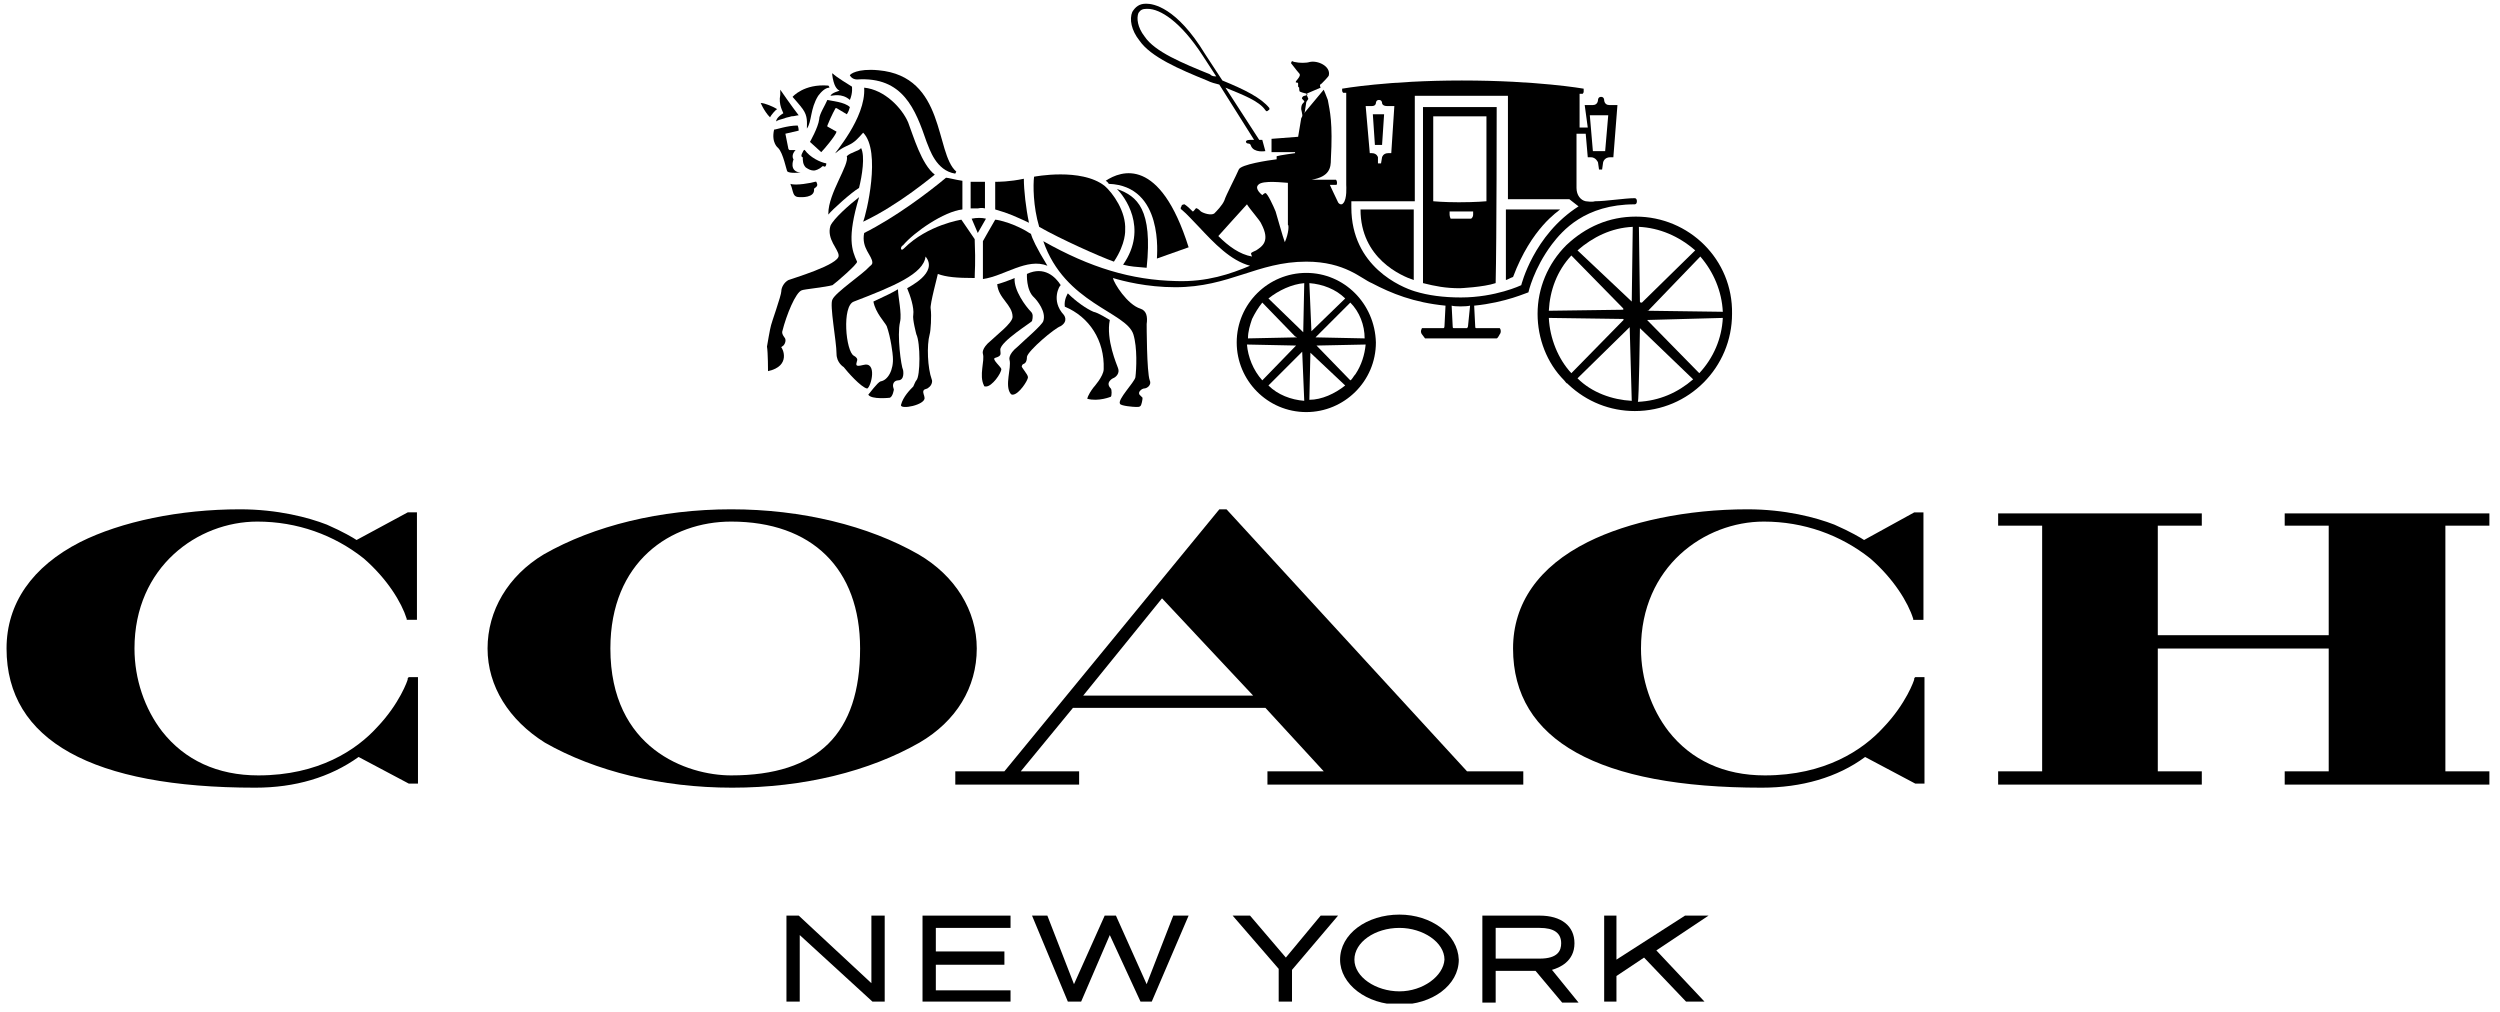
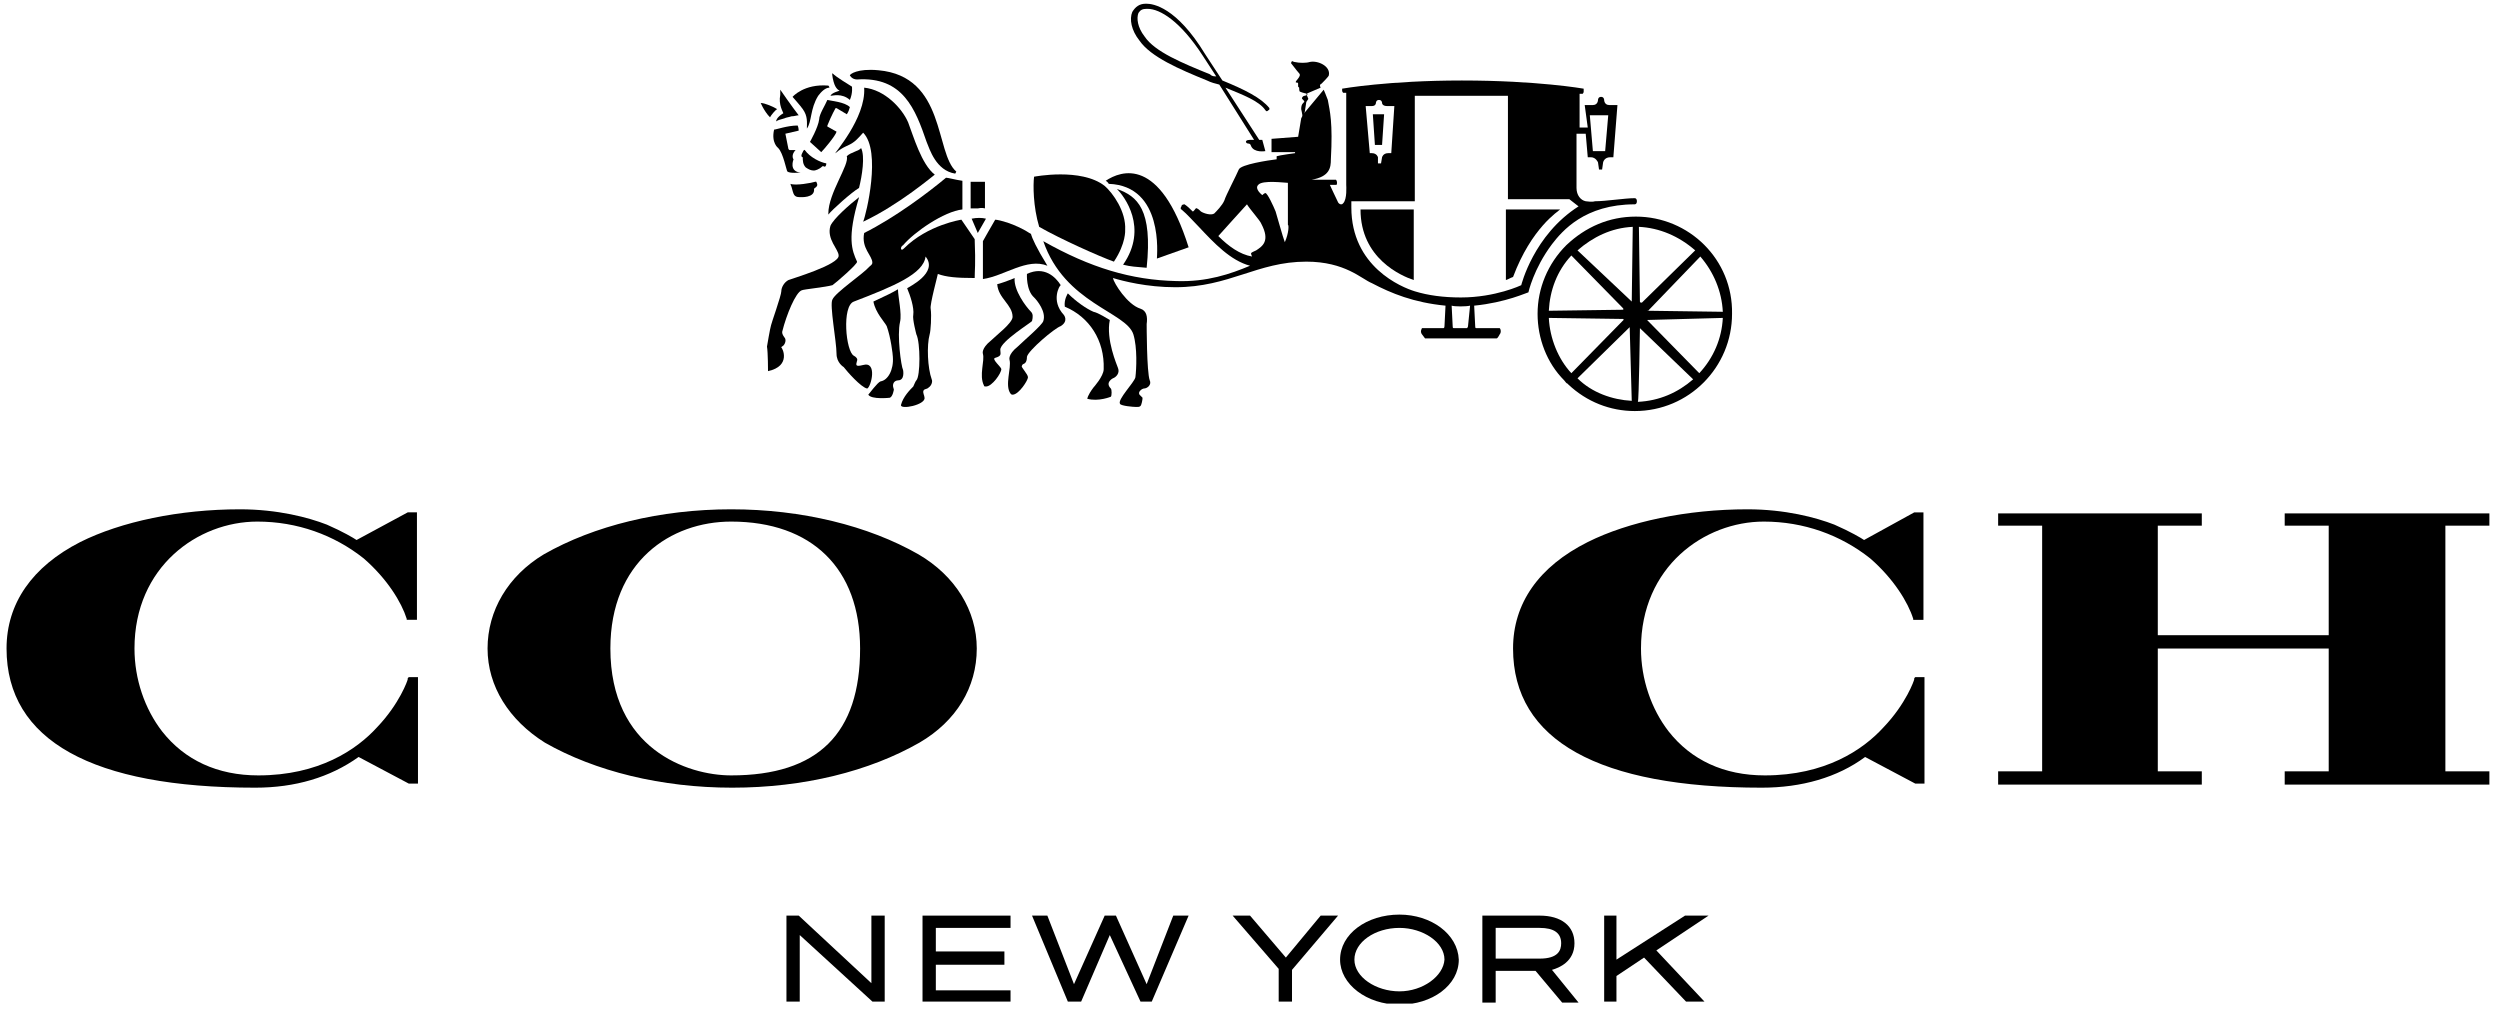
<svg xmlns="http://www.w3.org/2000/svg" width="126" height="51" viewBox="0 0 126 51" fill="none">
  <g clip-path="url(#clip0_480_9913)">
    <path d="M46.289 27.938C43.762 26.494 40.409 25.669 36.85 25.669C33.291 25.669 29.938 26.494 27.41 27.938C25.605 29.021 24.573 30.775 24.573 32.684C24.573 34.592 25.657 36.294 27.462 37.429C29.989 38.874 33.342 39.699 36.901 39.699C40.512 39.699 43.813 38.874 46.341 37.429C48.198 36.346 49.229 34.644 49.229 32.684C49.229 30.775 48.146 29.021 46.289 27.938ZM36.85 39.08C34.632 39.08 30.763 37.739 30.763 32.684C30.763 28.299 33.806 26.288 36.85 26.288C40.925 26.288 43.349 28.66 43.349 32.684C43.349 36.965 41.234 39.08 36.85 39.08Z" fill="black" />
    <path d="M125.465 26.495V25.876H115.149V26.495H117.367V32.014H108.753V26.495H110.971V25.979V25.876H100.706V26.495H102.924V38.874H100.706V39.545H110.971V38.874H108.753V32.685H117.367V38.874H115.149V39.545H125.362H125.465V38.874H123.247V26.495H125.465Z" fill="black" />
-     <path d="M61.816 25.669H61.455L50.622 38.874H48.147V39.544H54.388V38.874H51.448L54.078 35.675H63.776L66.716 38.874H63.879V39.544H76.774V38.874H73.937L61.816 25.669ZM54.594 35.057L58.566 30.156L63.157 35.057H54.594Z" fill="black" />
    <path d="M17.971 27.216C17.816 27.113 17.3 26.803 16.475 26.442C15.547 26.081 13.999 25.669 12.091 25.669C9.047 25.669 6.107 26.288 4.044 27.319C1.62 28.557 0.33 30.414 0.33 32.684C0.33 37.326 4.663 39.699 12.864 39.699C14.876 39.699 16.63 39.183 18.074 38.151L20.602 39.493H21.066V34.128H20.602L20.55 34.18V34.231C20.55 34.283 20.137 35.469 19.003 36.656C17.971 37.79 16.062 39.08 13.019 39.08C10.956 39.08 9.305 38.306 8.17 36.862C7.294 35.727 6.778 34.231 6.778 32.684C6.778 28.557 9.976 26.288 12.968 26.288C14.979 26.288 16.836 26.958 18.332 28.145C19.518 29.176 20.241 30.363 20.498 31.188V31.239H21.014V25.823H20.55L17.971 27.216Z" fill="black" />
    <path d="M93.95 27.216C93.796 27.113 93.28 26.804 92.454 26.442C91.526 26.081 89.978 25.669 88.07 25.669C85.027 25.669 82.087 26.288 80.023 27.319C77.547 28.557 76.258 30.414 76.258 32.684C76.258 37.326 80.591 39.699 88.792 39.699C90.804 39.699 92.609 39.183 94.002 38.152L96.529 39.493H96.994V34.128H96.529L96.478 34.18V34.231C96.478 34.283 96.065 35.469 94.93 36.656C93.899 37.791 91.99 39.08 88.947 39.08C86.884 39.08 85.233 38.306 84.098 36.862C83.221 35.727 82.706 34.231 82.706 32.684C82.706 28.557 85.904 26.288 88.895 26.288C90.907 26.288 92.764 26.958 94.26 28.145C95.446 29.176 96.168 30.363 96.426 31.188V31.24H96.942V25.824H96.478L93.95 27.216Z" fill="black" />
    <path d="M86.111 46.147H84.925L81.469 48.365V46.147H80.85V50.48H81.469V49.191L82.861 48.262L84.976 50.48H85.905L83.48 47.901L86.111 46.147Z" fill="black" />
    <path d="M79.353 47.54C79.353 46.663 78.683 46.147 77.6 46.147H74.711V50.532H75.382V48.933H77.393L78.734 50.532H79.56L78.219 48.881C78.58 48.778 79.353 48.468 79.353 47.54ZM75.382 46.766H77.6C78.322 46.766 78.683 47.024 78.683 47.54C78.683 47.901 78.528 48.314 77.6 48.314H75.382V46.766Z" fill="black" />
    <path d="M43.918 49.552L40.256 46.147H39.637V50.48H40.307V47.127L43.97 50.48H44.589V46.147H43.918V49.552Z" fill="black" />
    <path d="M46.495 50.48H50.931V49.913H47.166V48.623H50.622V47.953H47.166V46.766H50.931V46.147H46.495V50.48Z" fill="black" />
    <path d="M66.561 46.147L64.807 48.262L63.002 46.147H62.125L64.446 48.83V50.48H65.117V48.881L67.438 46.147H66.561Z" fill="black" />
    <path d="M70.532 46.096C68.881 46.096 67.54 47.075 67.54 48.365C67.54 49.603 68.881 50.635 70.532 50.635C72.182 50.635 73.523 49.655 73.523 48.365C73.472 47.075 72.131 46.096 70.532 46.096ZM70.532 49.964C69.345 49.964 68.262 49.242 68.262 48.365C68.262 47.488 69.294 46.766 70.532 46.766C71.718 46.766 72.801 47.488 72.801 48.365C72.75 49.19 71.718 49.964 70.532 49.964Z" fill="black" />
    <path d="M57.791 49.603L56.243 46.147H55.676L54.129 49.603L52.787 46.147H52.014L53.819 50.48H54.49L55.934 47.127L57.481 50.48H58.049L59.906 46.147H59.132L57.791 49.603Z" fill="black" />
    <path d="M71.253 14.115V10.556H68.57C68.57 13.031 70.634 13.908 71.253 14.115Z" fill="black" />
    <path d="M75.897 14.115C76.052 14.063 76.104 14.011 76.258 13.96C77.187 11.484 78.528 10.659 78.631 10.556C77.754 10.556 76.516 10.556 75.897 10.556V14.115Z" fill="black" />
    <path d="M49.28 11.743L49.693 11.021C49.486 10.969 49.229 10.969 48.971 11.021L49.28 11.743Z" fill="black" />
-     <path d="M51.86 11.227C51.706 10.505 51.602 9.576 51.602 9.009C50.88 9.163 50.313 9.163 50.158 9.163V10.556C50.88 10.762 51.19 10.917 51.86 11.227Z" fill="black" />
    <path d="M49.642 10.504V9.163C49.539 9.163 48.971 9.163 48.92 9.163V10.504C48.92 10.504 49.075 10.504 49.281 10.504C49.487 10.452 49.642 10.504 49.642 10.504Z" fill="black" />
    <path d="M56.141 13.187C56.76 12.259 56.708 11.588 56.708 11.588C56.76 10.66 56.089 9.731 55.676 9.37C54.49 8.442 52.117 8.906 52.117 8.906C52.066 9.319 52.066 10.402 52.375 11.434C53.459 12.053 55.419 12.929 56.141 13.187Z" fill="black" />
-     <path d="M53.461 14.373C53.203 13.96 52.635 13.393 51.758 13.806C51.758 13.806 51.707 14.631 52.119 14.992C52.274 15.147 52.738 15.714 52.584 16.178C52.532 16.385 51.552 17.21 51.294 17.468C50.778 17.88 50.881 18.138 50.881 18.138C50.985 18.551 50.623 19.428 50.933 19.84C50.985 19.892 50.985 19.892 51.036 19.892C51.346 19.892 51.81 19.17 51.81 19.015C51.81 18.86 51.449 18.499 51.5 18.448C51.552 18.293 51.604 18.396 51.707 18.241C51.758 18.138 51.758 18.035 51.758 17.984C51.81 17.674 53.151 16.539 53.461 16.436C53.873 16.178 53.615 15.869 53.615 15.869C52.945 15.147 53.409 14.373 53.461 14.373Z" fill="black" />
+     <path d="M53.461 14.373C53.203 13.96 52.635 13.393 51.758 13.806C51.758 13.806 51.707 14.631 52.119 14.992C52.274 15.147 52.738 15.714 52.584 16.178C52.532 16.385 51.552 17.21 51.294 17.468C50.778 17.88 50.881 18.138 50.881 18.138C50.985 18.551 50.623 19.428 50.933 19.84C50.985 19.892 50.985 19.892 51.036 19.892C51.346 19.892 51.81 19.17 51.81 19.015C51.81 18.86 51.449 18.499 51.5 18.448C51.552 18.293 51.604 18.396 51.707 18.241C51.758 18.138 51.758 18.035 51.758 17.984C51.81 17.674 53.151 16.539 53.461 16.436C53.873 16.178 53.615 15.869 53.615 15.869C52.945 15.147 53.409 14.373 53.461 14.373" fill="black" />
    <path d="M48.454 11.072C48.454 11.072 46.752 11.33 45.565 12.516C45.41 12.671 45.41 12.516 45.41 12.516C45.41 12.516 45.41 12.413 45.514 12.361C46.081 11.691 47.577 10.659 48.505 10.556V9.112C48.144 9.06 47.783 8.957 47.68 8.957C46.752 9.731 45.101 10.969 43.554 11.742C43.399 12.516 43.966 12.877 43.966 13.238C43.966 13.341 43.863 13.393 43.812 13.444C43.502 13.806 42.109 14.734 41.955 15.095C41.8 15.353 42.161 17.21 42.161 17.829C42.161 18.293 42.522 18.5 42.522 18.5C42.677 18.706 43.399 19.531 43.708 19.583C43.915 19.48 44.224 18.19 43.502 18.396C43.089 18.5 43.141 18.396 43.193 18.19C43.244 18.087 43.141 17.984 43.038 17.932C42.625 17.726 42.419 15.405 43.038 15.198C45.05 14.425 46.545 13.806 46.648 12.929C47.319 13.754 45.772 14.476 45.72 14.528C45.875 14.889 46.081 15.508 46.029 15.869C45.978 16.075 46.184 16.849 46.184 16.849C46.391 17.262 46.391 18.964 46.184 19.17C46.133 19.222 46.081 19.376 46.029 19.48C45.875 19.634 45.514 19.995 45.41 20.408C45.359 20.666 46.648 20.408 46.597 20.047C46.597 19.944 46.494 19.789 46.545 19.686C46.597 19.583 46.7 19.634 46.803 19.531C46.958 19.428 47.01 19.222 46.958 19.119C46.752 18.551 46.7 17.416 46.855 16.849C46.906 16.694 46.958 15.92 46.906 15.559C46.855 15.353 47.267 13.857 47.267 13.806C47.68 13.96 48.196 14.012 49.124 14.012C49.124 13.599 49.176 13.393 49.124 12.052L48.454 11.072Z" fill="black" />
    <path d="M52.789 13.393C52.221 12.465 52.015 12.001 51.963 11.794C51.19 11.278 50.313 11.072 50.158 11.072C50.003 11.33 49.539 12.155 49.539 12.155C49.539 13.496 49.539 13.6 49.539 14.064C50.622 13.909 51.757 12.981 52.789 13.393Z" fill="black" />
    <path d="M56.604 13.341C57.017 13.444 57.223 13.444 57.791 13.496C58.1 10.556 57.327 9.885 56.295 9.524C56.656 9.885 57.894 11.484 56.604 13.341Z" fill="black" />
    <path d="M39.995 8.028C39.944 7.977 39.892 7.77 40.098 7.564C40.047 7.564 39.789 7.564 39.789 7.564C39.789 7.564 39.789 7.564 39.737 7.512L39.583 6.739L40.253 6.584C40.253 6.584 40.253 6.429 40.202 6.326C39.686 6.326 39.118 6.532 39.015 6.532C38.86 7.203 39.221 7.461 39.221 7.461C39.479 7.719 39.634 8.596 39.686 8.647C39.84 8.75 40.253 8.699 40.356 8.699C39.737 8.647 39.995 8.028 39.995 8.028Z" fill="black" />
    <path d="M43.399 7.461C43.295 7.616 42.883 7.667 42.676 7.873C42.831 8.286 41.748 9.73 41.748 10.762C41.748 10.814 41.748 10.762 41.748 10.814C41.954 10.556 42.934 9.679 43.295 9.473C43.45 8.854 43.605 7.873 43.399 7.461Z" fill="black" />
    <path d="M39.842 9.266C39.842 9.266 39.842 9.317 39.893 9.42C39.996 9.781 39.996 9.936 40.306 9.936C40.358 9.936 41.08 9.988 41.028 9.524C41.028 9.472 41.234 9.42 41.183 9.266C41.131 9.111 41.131 9.162 41.08 9.162C40.925 9.214 40.1 9.369 39.842 9.266Z" fill="black" />
    <path d="M39.48 5.708C39.222 5.862 39.119 6.017 39.119 6.12C39.171 6.069 39.325 6.017 39.532 5.966C39.635 5.914 39.738 5.914 39.893 5.862C40.048 5.862 40.151 5.811 40.254 5.811C39.893 5.347 39.325 4.521 39.325 4.521C39.325 4.521 39.325 4.573 39.325 4.779C39.222 5.295 39.48 5.656 39.48 5.708Z" fill="black" />
    <path d="M43.195 13.186C42.938 12.619 42.68 12 43.299 9.936C42.834 10.297 42.009 11.02 41.854 11.381C41.648 12.051 42.267 12.567 42.267 12.877C42.319 13.341 39.843 14.063 39.739 14.114C39.533 14.218 39.378 14.476 39.378 14.682C39.378 14.888 38.863 16.332 38.863 16.384C38.811 16.539 38.656 17.467 38.656 17.467C38.708 17.777 38.708 18.705 38.708 18.705C39.894 18.447 39.43 17.519 39.378 17.519C39.378 17.467 39.43 17.467 39.482 17.416C39.585 17.313 39.636 17.106 39.533 17.003C39.378 16.797 39.43 16.694 39.43 16.694C39.636 15.868 40.1 14.733 40.41 14.63C40.513 14.579 41.596 14.476 41.958 14.372C42.112 14.269 43.247 13.289 43.195 13.186Z" fill="black" />
    <path d="M51.963 15.714C51.705 15.457 51.086 14.631 51.137 14.012C50.776 14.167 50.312 14.322 50.26 14.322C50.312 15.044 51.034 15.354 51.034 15.972C51.034 16.282 50.209 16.901 49.951 17.159C49.435 17.572 49.538 17.829 49.538 17.829C49.641 18.19 49.332 18.913 49.59 19.428C49.59 19.48 49.641 19.48 49.693 19.48C50.002 19.48 50.467 18.809 50.467 18.603C50.467 18.5 49.951 18.087 50.157 18.036C50.518 17.933 50.415 17.829 50.415 17.623C50.415 17.21 52.014 16.23 52.014 16.179C52.066 15.972 52.066 15.818 51.963 15.714Z" fill="black" />
    <path d="M44.02 15.198C44.123 15.765 44.587 16.23 44.69 16.436C44.897 17.003 45 17.88 45 17.983C45.051 18.654 44.742 19.17 44.381 19.221C44.226 19.273 43.813 19.84 43.762 19.892C43.916 20.15 44.845 20.047 44.845 20.047C45 19.995 45.051 19.634 45.051 19.634C44.897 19.221 45.206 19.17 45.258 19.17C45.619 19.17 45.516 18.654 45.516 18.654C45.412 18.448 45.206 16.9 45.361 16.23C45.464 15.817 45.258 14.94 45.258 14.579C45 14.734 44.69 14.889 44.02 15.198Z" fill="black" />
    <path d="M55.728 9.111C55.832 9.163 55.883 9.266 55.883 9.266C58.669 9.369 58.308 12.877 58.308 13.031L59.907 12.464C58.462 7.873 56.502 8.595 55.728 9.111Z" fill="black" />
    <path d="M56.348 18.551C56.296 18.396 55.729 17.107 55.935 16.127C55.832 16.075 55.368 15.766 55.11 15.714C54.749 15.559 54.233 15.198 53.82 14.786C53.82 14.786 53.614 15.095 53.666 15.456C54.904 15.972 55.677 17.159 55.626 18.603C55.626 18.964 55.11 19.531 55.11 19.531C54.8 19.944 54.8 20.099 54.8 20.099C55.368 20.253 55.987 19.995 55.987 19.995C56.038 19.944 56.038 19.634 55.987 19.583C55.677 19.273 56.09 19.067 56.09 19.067C56.245 19.015 56.451 18.809 56.348 18.551Z" fill="black" />
    <path d="M42.834 5.036C42.989 4.675 42.938 4.366 42.938 4.366C42.783 4.263 42.164 3.902 41.958 3.695C41.906 3.695 42.009 4.159 42.061 4.263C42.164 4.521 42.319 4.572 42.319 4.572C42.319 4.572 41.906 4.675 41.855 4.83C41.958 4.83 42.422 4.675 42.834 5.036Z" fill="black" />
    <path d="M41.39 7.668C41.544 7.513 42.112 6.842 42.163 6.636L41.699 6.378C41.699 6.378 41.699 6.378 41.699 6.327C41.906 5.811 42.112 5.45 42.112 5.45C42.112 5.45 42.112 5.45 42.163 5.45L42.679 5.759C42.782 5.604 42.782 5.553 42.834 5.398C42.576 5.14 41.906 5.089 41.699 5.037C41.596 5.295 41.286 5.759 41.286 6.017C41.235 6.43 40.822 7.152 40.822 7.152L41.39 7.668Z" fill="black" />
    <path d="M40.562 7.564C40.51 7.512 40.459 7.667 40.407 7.77C40.355 7.925 40.459 7.925 40.459 7.925C40.459 8.08 40.459 8.286 40.613 8.441C40.768 8.544 40.871 8.595 41.026 8.595C41.078 8.595 41.284 8.544 41.439 8.389C41.49 8.338 41.593 8.441 41.593 8.389C41.645 8.338 41.645 8.286 41.645 8.234C41.336 8.183 40.82 7.925 40.562 7.564Z" fill="black" />
    <path d="M46.701 7.152C46.855 7.513 47.165 8.596 48.145 8.751L48.197 8.648C47.113 7.719 47.681 3.851 44.276 3.541C43.193 3.438 42.832 3.748 42.832 3.799C42.832 3.799 42.935 4.005 43.193 4.005C45.514 3.851 46.133 5.501 46.701 7.152Z" fill="black" />
    <path d="M45.772 6.172C45.462 5.449 44.586 4.521 43.554 4.418C43.657 5.965 41.955 7.822 42.11 7.719C42.522 7.358 42.78 7.358 43.038 7.152C43.193 7.049 43.502 6.687 43.502 6.687C44.431 7.616 43.657 10.814 43.502 11.175C45.256 10.35 46.907 8.957 47.113 8.802C46.442 8.286 46.03 6.842 45.772 6.172Z" fill="black" />
    <path d="M38.808 5.913C38.86 5.81 39.066 5.552 39.169 5.501C39.014 5.397 38.55 5.191 38.344 5.191C38.292 5.088 38.499 5.604 38.808 5.913Z" fill="black" />
-     <path d="M75.433 5.397H71.719V14.269C72.338 14.424 72.853 14.527 73.576 14.527C73.576 14.527 74.762 14.476 75.381 14.269C75.433 12.103 75.433 5.397 75.433 5.397ZM74.246 10.813C74.246 10.968 74.143 11.02 74.143 11.02H73.627H73.112C73.112 11.02 73.06 10.917 73.06 10.813V10.659H74.246V10.813ZM74.917 10.143C74.917 10.143 74.401 10.194 73.524 10.194C72.75 10.194 72.235 10.143 72.235 10.143V5.862H74.917V10.143Z" fill="black" />
    <path d="M69.656 7.306L69.759 5.759H69.191L69.295 7.306H69.656Z" fill="black" />
    <path d="M65.581 5.965L65.426 6.894L64.085 6.997V7.667H65.271V7.719C65.271 7.719 64.497 7.822 64.343 7.874C64.343 7.874 64.343 7.977 64.343 8.028C63.93 8.08 62.537 8.286 62.434 8.544C62.331 8.802 61.764 9.885 61.712 10.092C61.609 10.35 61.299 10.659 61.196 10.762C61.041 10.865 60.68 10.762 60.526 10.659C60.474 10.607 60.319 10.453 60.268 10.504C60.216 10.556 60.164 10.659 60.113 10.659C59.958 10.504 59.855 10.401 59.7 10.298C59.7 10.298 59.545 10.298 59.545 10.401C59.494 10.453 59.494 10.556 59.545 10.556C59.855 10.814 60.113 11.123 60.422 11.433C61.196 12.258 62.022 13.135 63.002 13.393C62.022 13.805 60.835 14.218 59.288 14.166C57.018 14.115 54.955 13.496 52.582 12.155C53.665 15.301 56.76 15.714 57.121 16.849C57.328 17.519 57.276 18.602 57.224 19.015C57.173 19.273 56.296 20.15 56.451 20.356C56.502 20.459 57.121 20.511 57.276 20.511C57.379 20.511 57.431 20.511 57.482 20.459C57.534 20.408 57.585 20.15 57.585 20.047C57.534 19.995 57.482 19.944 57.431 19.892C57.328 19.737 57.585 19.583 57.637 19.583C57.843 19.583 58.05 19.376 57.947 19.17C57.792 18.757 57.792 16.333 57.792 16.333C57.843 15.972 57.792 15.662 57.482 15.559C56.812 15.353 56.141 14.27 56.09 14.012C56.605 14.166 57.792 14.476 59.236 14.476C61.97 14.476 63.363 13.187 65.838 13.187C67.799 13.187 68.624 14.063 69.14 14.27C70.12 14.786 71.255 15.25 72.854 15.405L72.802 16.436C72.802 16.539 72.75 16.539 72.75 16.539H71.667C71.667 16.539 71.616 16.642 71.616 16.694C71.616 16.797 71.667 16.849 71.667 16.849L71.822 17.055C72.235 17.055 75.02 17.055 75.433 17.055C75.484 17.055 75.587 16.849 75.587 16.849C75.587 16.849 75.639 16.797 75.639 16.694C75.639 16.591 75.587 16.539 75.587 16.539H74.401C74.35 16.539 74.35 16.488 74.35 16.436L74.298 15.405C75.897 15.25 76.98 14.734 77.032 14.734C77.032 14.734 77.29 13.547 78.218 12.31C78.734 11.639 79.869 10.298 82.396 10.298C82.396 10.298 82.499 10.298 82.499 10.143C82.499 9.988 82.396 9.988 82.396 9.988C81.88 9.988 80.952 10.143 80.385 10.143C80.23 10.195 79.972 10.143 79.92 10.143C79.662 10.092 79.456 9.834 79.456 9.473C79.456 9.369 79.456 7.461 79.456 6.739H79.92L80.023 7.925H80.178C80.436 7.925 80.539 8.183 80.539 8.183L80.591 8.544H80.746L80.797 8.183C80.797 8.183 80.849 7.925 81.158 7.925H81.313L81.519 5.294H81.107C80.849 5.294 80.849 5.037 80.849 5.037C80.849 5.037 80.849 4.882 80.694 4.882C80.539 4.882 80.539 5.037 80.539 5.037C80.539 5.037 80.539 5.294 80.281 5.294H79.869L80.023 6.429H79.611C79.611 6.326 79.611 4.727 79.611 4.727H79.766C79.766 4.727 79.817 4.676 79.817 4.624C79.817 4.521 79.817 4.521 79.817 4.469C79.817 4.469 77.496 4.057 73.679 4.057C69.965 4.057 67.644 4.469 67.644 4.469C67.644 4.469 67.644 4.521 67.644 4.572C67.644 4.624 67.695 4.676 67.695 4.676H67.85V9.318C67.85 9.369 67.902 10.04 67.695 10.246C67.644 10.298 67.644 10.298 67.592 10.298C67.489 10.298 67.438 10.195 67.438 10.195C67.334 9.988 67.025 9.318 67.025 9.318H67.334C67.386 9.318 67.386 9.266 67.386 9.215C67.386 9.112 67.334 9.06 67.334 9.06H66.096C67.025 8.905 67.076 8.441 67.076 8.028C67.18 6.171 67.025 5.604 66.922 5.037C66.87 4.882 66.715 4.521 66.715 4.521L65.684 5.759L65.581 5.965ZM81.055 5.81L80.9 7.616H80.281L80.127 5.81H81.055ZM63.311 12.619C63.208 12.671 63.053 12.722 63.053 12.774C63.053 12.825 63.105 12.929 63.105 12.929C62.486 12.825 61.918 12.413 61.403 11.897C61.454 11.845 62.744 10.401 62.847 10.298C63.002 10.556 63.517 11.123 63.569 11.278C64.033 12.155 63.62 12.413 63.311 12.619ZM64.755 12.206C64.652 11.948 64.343 10.814 64.291 10.659C64.188 10.401 63.878 9.73 63.775 9.73C63.724 9.73 63.62 9.834 63.62 9.834C63.62 9.834 63.208 9.524 63.414 9.318C63.62 9.06 64.755 9.215 64.91 9.215V11.329C64.962 11.329 64.962 11.742 64.755 12.206ZM69.14 5.346C69.346 5.346 69.346 5.191 69.346 5.191C69.346 5.191 69.346 5.037 69.501 5.037C69.656 5.037 69.656 5.191 69.656 5.191C69.656 5.191 69.656 5.346 69.913 5.346H70.275L70.12 7.719H69.965C69.707 7.719 69.656 7.925 69.656 7.925L69.604 8.235H69.449V7.925C69.449 7.925 69.398 7.719 69.14 7.719H69.037L68.83 5.346H69.14ZM73.988 16.436C73.988 16.488 73.937 16.539 73.937 16.539H73.266C73.215 16.539 73.215 16.488 73.215 16.436L73.163 15.405C73.318 15.456 73.885 15.456 74.092 15.405L73.988 16.436ZM76.671 14.373C76.671 14.373 75.381 14.992 73.627 14.992C72.75 14.992 71.977 14.889 71.306 14.682C70.636 14.476 68.108 13.444 68.108 10.453V10.143H71.306V4.83H76V10.04H79.095L79.559 10.401C77.29 11.845 76.671 14.373 76.671 14.373Z" fill="black" />
    <path d="M63.98 5.45C63.568 4.934 62.742 4.521 61.608 4.057L60.731 2.716C59.286 0.343 58.1 0.188 57.79 0.188H57.739C57.429 0.188 57.223 0.343 57.068 0.601C56.914 0.962 57.017 1.53 57.429 2.045C57.997 2.871 59.441 3.49 60.834 4.057C61.04 4.16 61.246 4.212 61.453 4.263L63.206 7.049H63.155H63.103C62.949 7.049 62.794 7.049 62.794 7.152C62.845 7.307 63 7.152 63.052 7.358C63.206 7.719 63.774 7.616 63.774 7.616L63.619 7.049H63.464L61.762 4.418C62.639 4.779 63.464 5.089 63.774 5.553L63.825 5.605C63.877 5.605 63.877 5.605 63.929 5.553C63.98 5.553 63.98 5.501 63.98 5.45ZM60.989 3.748C59.596 3.18 58.203 2.613 57.687 1.839C57.326 1.375 57.275 0.911 57.378 0.653C57.481 0.498 57.584 0.446 57.79 0.446H57.842C58.461 0.446 59.493 1.065 60.627 2.819L61.298 3.851C61.092 3.851 61.04 3.799 60.989 3.748Z" fill="black" />
    <path d="M41.751 4.314C40.513 4.211 39.945 4.882 39.945 4.882C39.945 4.882 40.358 5.346 40.461 5.501C40.719 5.862 40.667 6.171 40.667 6.481C40.925 6.12 40.822 5.501 41.235 4.83C41.39 4.624 41.596 4.418 41.802 4.418C41.802 4.418 41.802 4.366 41.751 4.314Z" fill="black" />
    <path d="M65.735 5.81L65.838 5.139L65.941 4.985L65.838 4.727L66.56 4.417C66.509 4.314 66.509 4.262 66.612 4.211C66.663 4.159 66.973 3.85 66.973 3.798C67.076 3.334 66.406 3.024 65.993 3.128C65.838 3.179 65.477 3.179 65.271 3.128C65.219 3.128 65.116 3.076 65.116 3.076L65.064 3.179C65.116 3.231 65.374 3.592 65.477 3.695C65.632 3.85 65.219 4.108 65.322 4.159C65.374 4.159 65.425 4.159 65.425 4.211C65.425 4.211 65.425 4.314 65.425 4.366L65.477 4.417C65.477 4.469 65.477 4.623 65.529 4.623C65.632 4.675 65.89 4.727 65.89 4.727V4.778C65.89 4.778 65.787 4.83 65.735 4.83C65.683 4.83 65.58 4.933 65.632 4.985C65.735 5.088 65.735 5.088 65.735 5.139C65.683 5.191 65.58 5.242 65.58 5.5C65.632 5.707 65.632 5.861 65.683 5.913L65.735 5.81Z" fill="black" />
-     <path d="M65.838 13.754C63.929 13.754 62.33 15.301 62.33 17.261C62.33 19.17 63.877 20.769 65.838 20.769C67.746 20.769 69.345 19.221 69.345 17.261C69.294 15.301 67.746 13.754 65.838 13.754ZM66.096 16.694C66.044 16.745 66.044 16.745 66.096 16.694L65.992 14.27C66.663 14.321 67.334 14.579 67.798 15.043L66.096 16.694ZM66.044 17.777C66.044 17.674 66.044 17.726 66.044 17.777L67.798 19.428C67.282 19.84 66.611 20.15 65.992 20.15L66.044 17.777ZM68.778 17.055L66.302 17.003L68.056 15.25C68.52 15.714 68.778 16.384 68.778 17.055ZM68.056 19.17L66.353 17.416L68.829 17.364C68.778 17.88 68.623 18.396 68.314 18.86C68.21 18.963 68.159 19.118 68.056 19.17ZM65.373 17.003C65.373 17.055 65.373 17.055 65.373 17.003L62.898 17.055C62.898 16.694 63.001 16.384 63.104 16.075C63.258 15.765 63.413 15.508 63.62 15.25L65.27 16.952L65.373 17.003ZM65.631 17.726L65.734 20.201C65.064 20.15 64.393 19.892 63.929 19.428L65.631 17.726ZM65.683 16.745L63.929 15.043C64.445 14.631 65.115 14.321 65.734 14.27L65.683 16.745ZM65.322 17.416L63.62 19.17C63.155 18.654 62.898 17.983 62.846 17.364L65.322 17.416Z" fill="black" />
    <path d="M82.446 10.917C81.105 10.917 79.918 11.433 78.938 12.361C78.01 13.29 77.494 14.528 77.494 15.817C77.494 17.055 77.958 18.293 78.835 19.17C78.887 19.221 78.938 19.325 78.99 19.325L79.042 19.376C79.97 20.253 81.156 20.717 82.394 20.717C85.128 20.717 87.295 18.499 87.295 15.817C87.346 13.083 85.128 10.917 82.446 10.917ZM85.438 12.619L82.807 15.198L82.755 15.25H82.704C82.652 15.25 82.652 15.198 82.652 15.198L82.601 11.433C83.632 11.484 84.612 11.897 85.438 12.619ZM82.652 16.539L85.335 19.118C84.561 19.789 83.632 20.202 82.549 20.253C82.601 20.202 82.652 16.539 82.652 16.539ZM83.065 15.662C83.013 15.611 83.013 15.611 83.065 15.662C83.013 15.611 83.065 15.611 83.065 15.662L85.696 12.929C86.366 13.702 86.779 14.682 86.83 15.714L83.065 15.662ZM83.013 16.127C83.013 16.075 83.013 16.075 83.013 16.127L86.83 16.023C86.779 17.055 86.366 18.035 85.644 18.809L83.013 16.127ZM82.24 15.198L79.506 12.619C80.279 11.948 81.208 11.484 82.291 11.433L82.24 15.198ZM82.136 16.488L82.24 20.202C81.26 20.15 80.228 19.789 79.506 19.067L82.136 16.488ZM81.775 15.508C81.879 15.611 81.775 15.611 81.775 15.611L78.061 15.662C78.113 14.631 78.474 13.651 79.196 12.877L81.775 15.508ZM78.061 16.023L81.775 16.075C81.827 16.075 81.827 16.075 81.827 16.127L81.775 16.178L79.196 18.809C78.526 18.087 78.113 17.055 78.061 16.023Z" fill="black" />
  </g>
  <defs>
    <clipPath id="clip0_480_9913">
      <rect width="125.137" height="50.395" fill="white" transform="translate(0.329 0.188)" />
    </clipPath>
  </defs>
</svg>